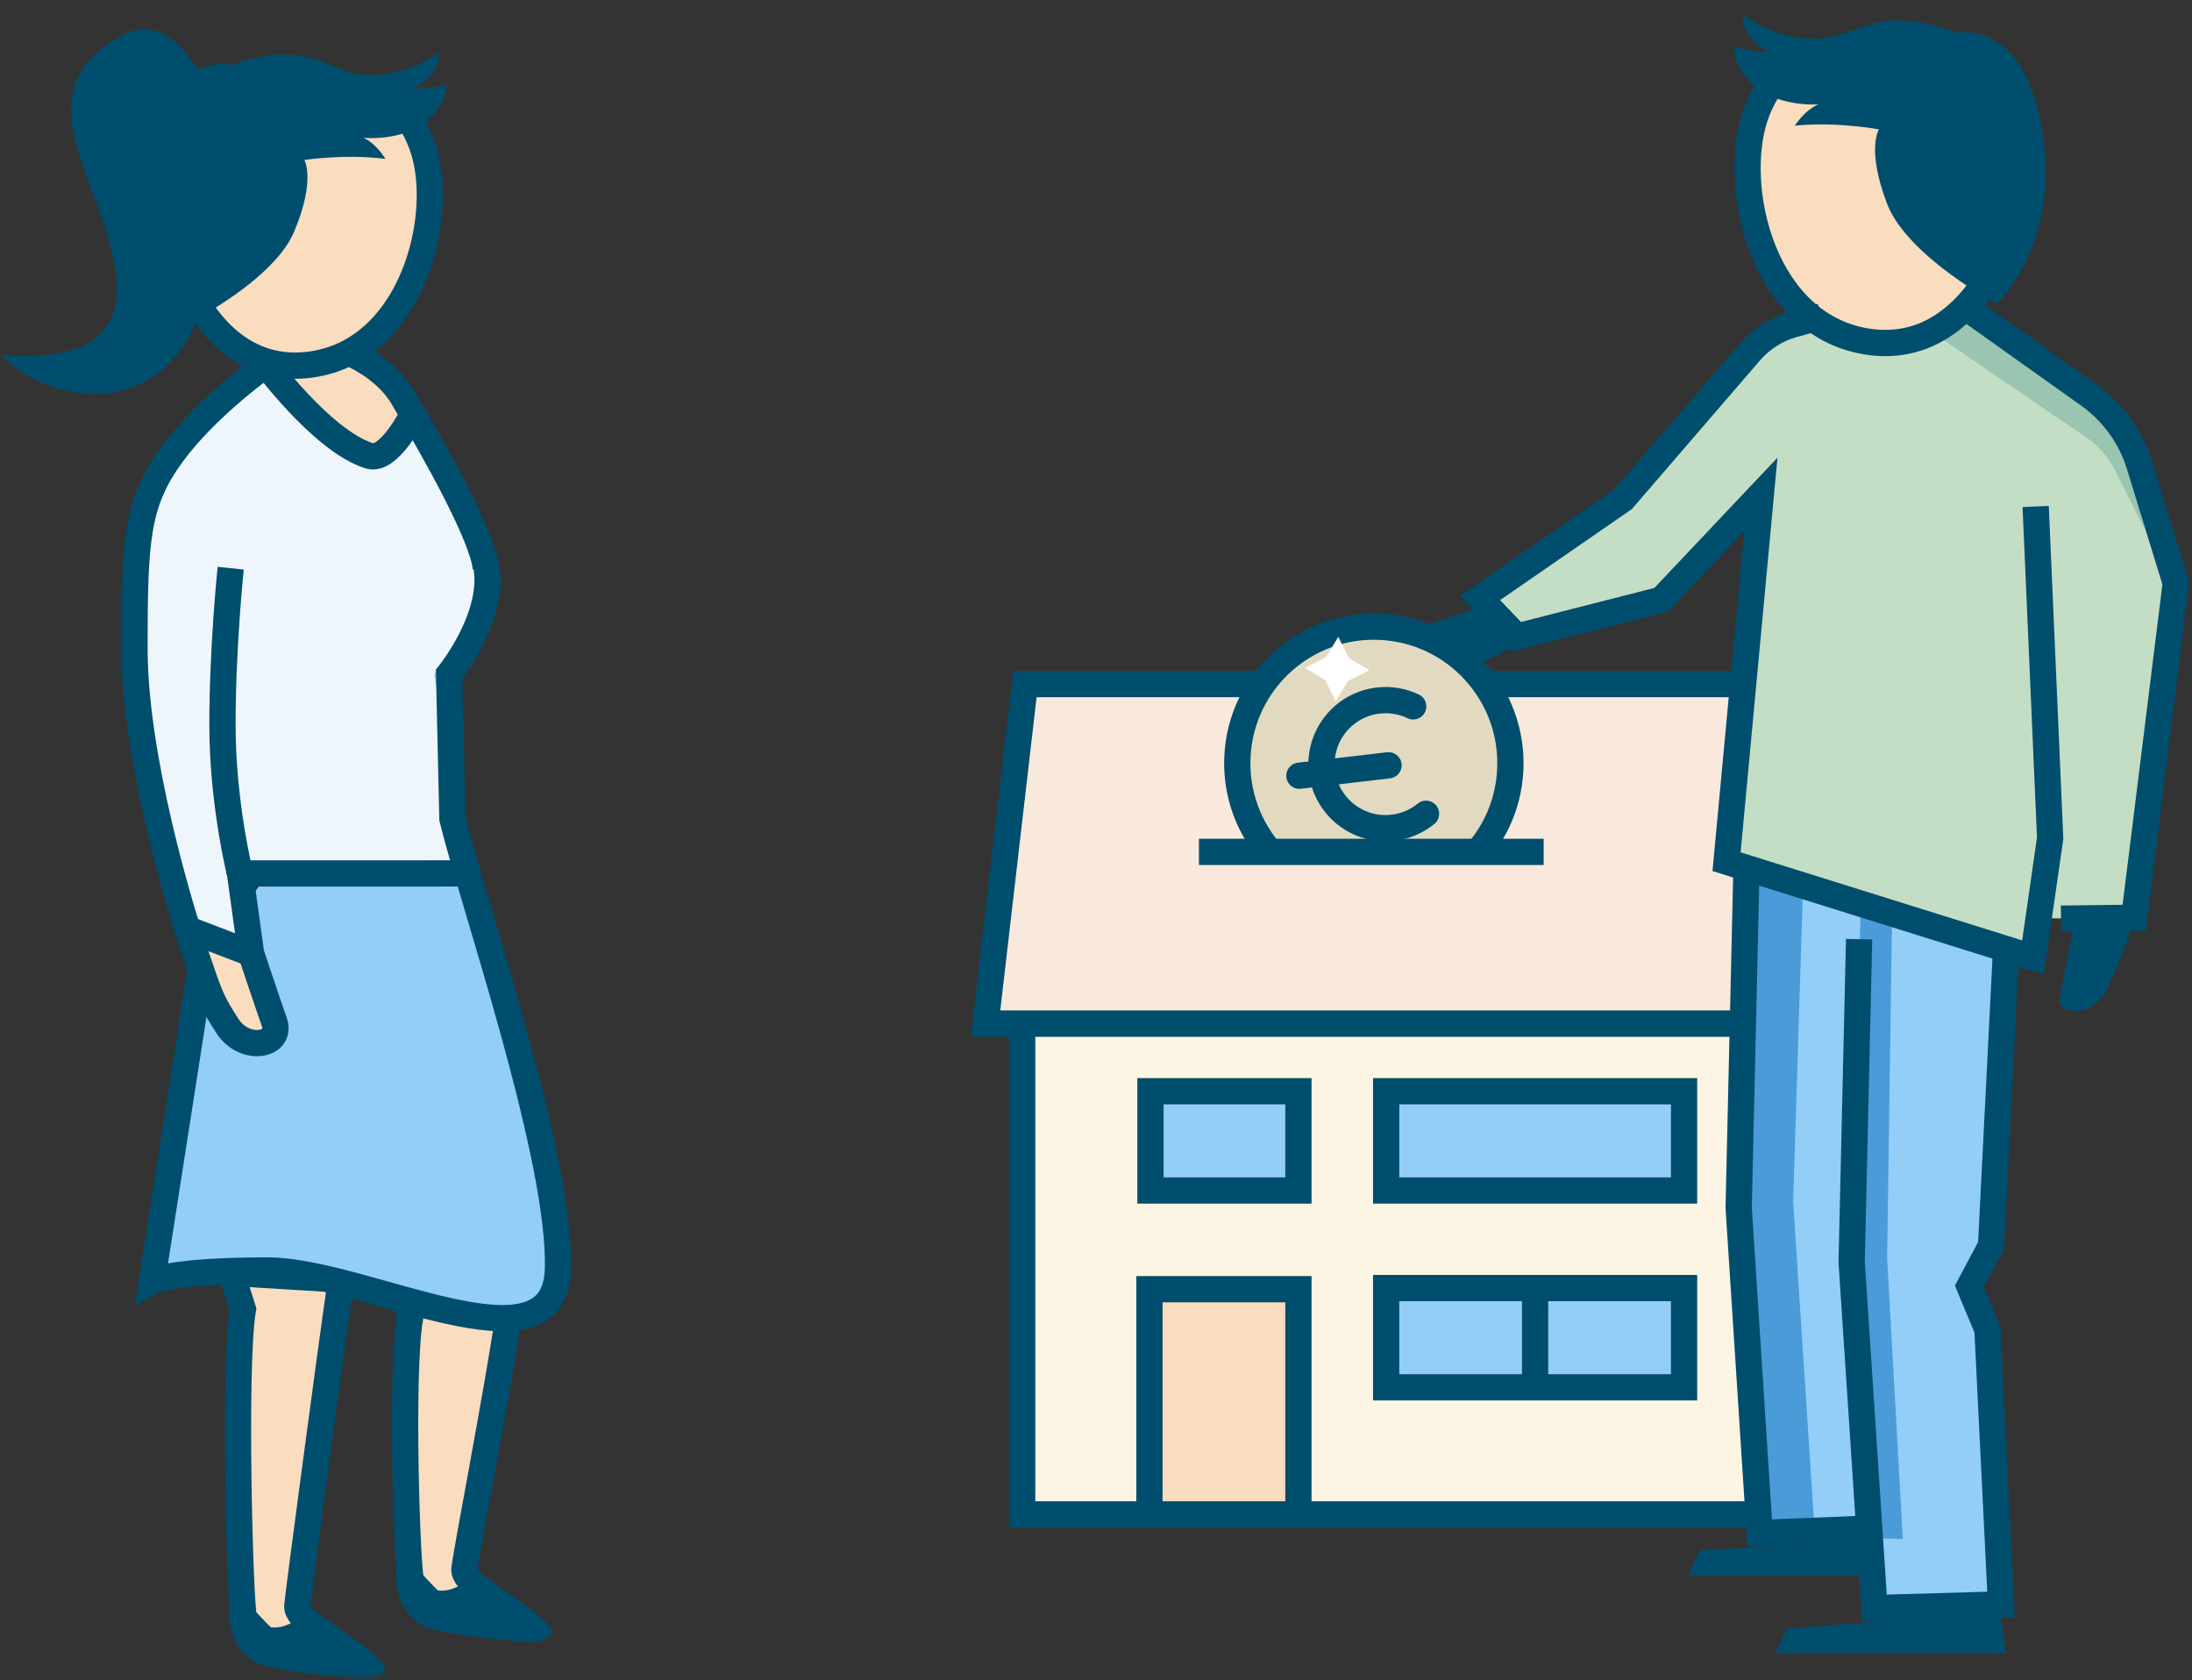
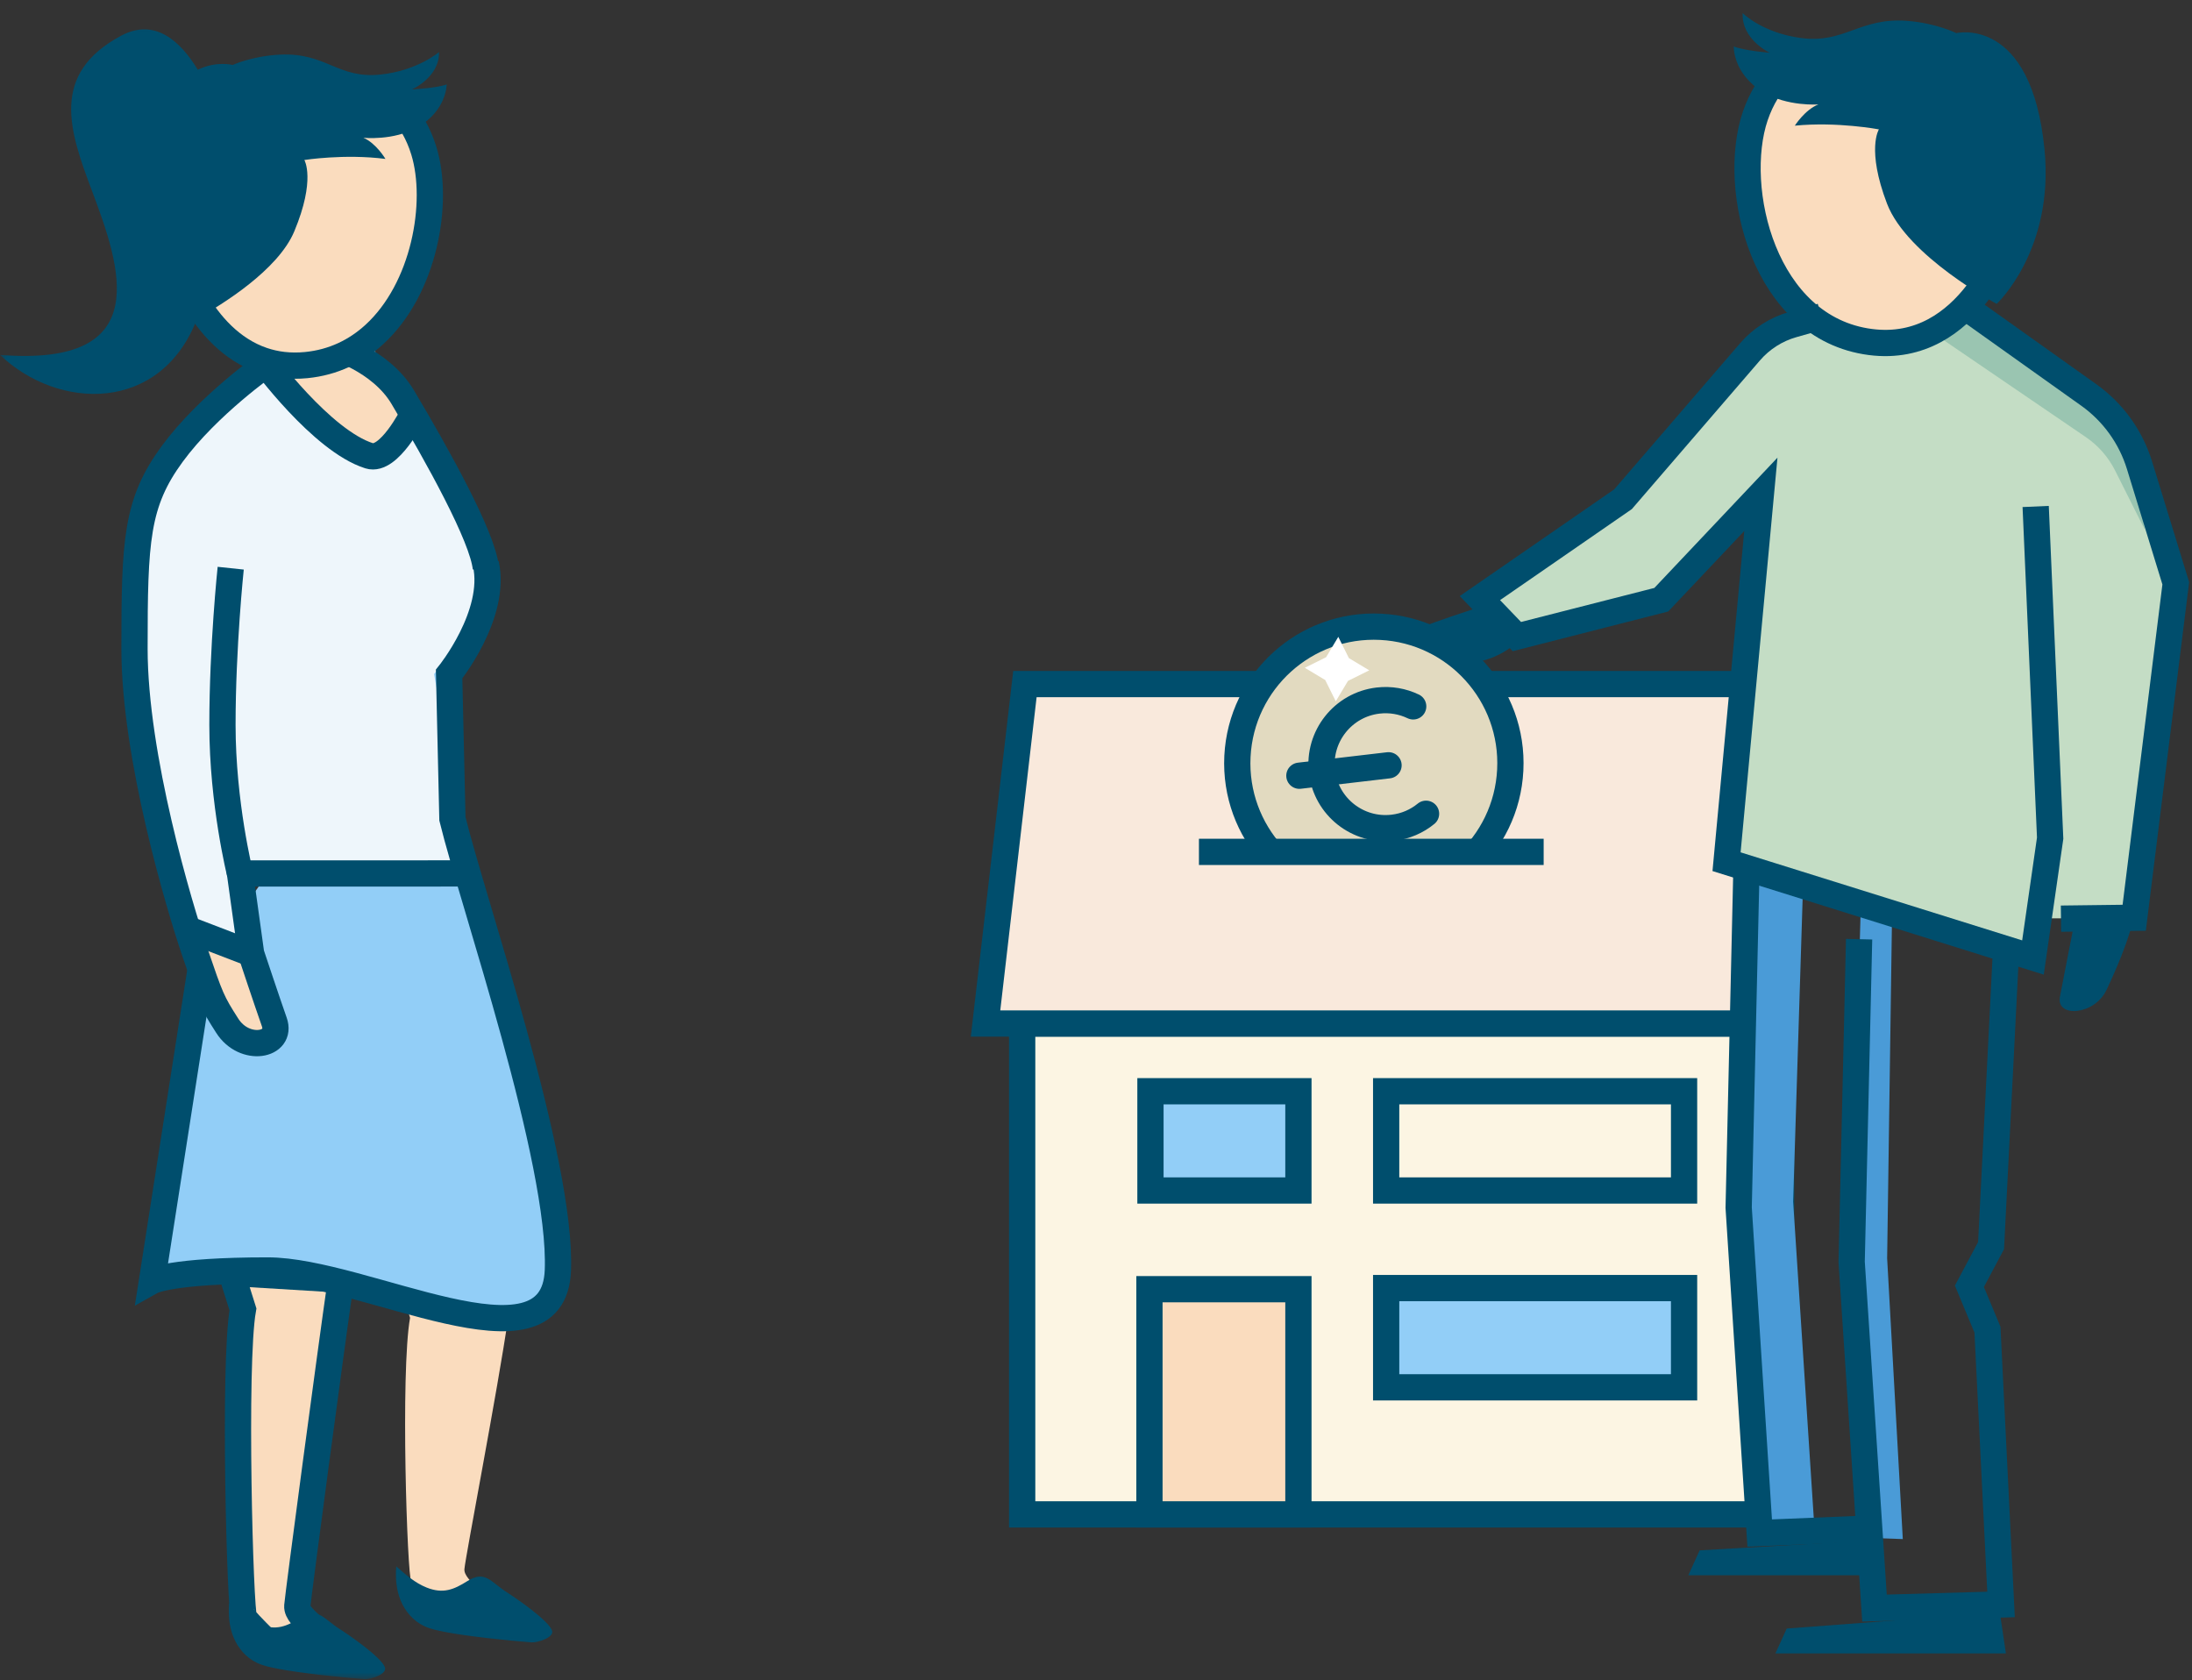
<svg xmlns="http://www.w3.org/2000/svg" xmlns:xlink="http://www.w3.org/1999/xlink" width="167px" height="128px" viewBox="0 0 167 128" version="1.1">
  <rect x="0" y="0" width="167" height="128" fill="#333333" stroke="none" />
  <title>illu_haus-mit-muenze_polychrome</title>
  <defs>
    <polygon id="path-1" points="0 127 166.783 127 166.783 0.074 0 0.074" />
  </defs>
  <g id="Symbols" stroke="none" stroke-width="1" fill="none" fill-rule="evenodd">
    <g id="-Charakter--(Polychrom)-/-sparehaus">
      <polygon id="Fill-1" fill="#FCF5E3" points="77.876 115.372 135.694 115.372 135.694 77.976 77.876 77.976" />
      <polygon id="Stroke-2" stroke="#004E6D" stroke-width="2" points="77.876 115.372 135.694 115.372 135.694 77.976 77.876 77.976" />
      <polygon id="Fill-3" fill="#F9E9DC" points="134.28 77.977 75.084 77.977 78.084 52.117 134.28 52.117" />
      <polygon id="Stroke-4" stroke="#004E6D" stroke-width="2" points="134.28 77.977 75.084 77.977 78.084 52.117 134.28 52.117" />
      <polygon id="Fill-5" fill="#C4DDC5" points="135.303 24.897 123.651 38.035 112.749 45.566 115.564 48.498 126.566 45.69 133.879 37.953 131.539 65.648 154.884 72.948 155.504 69.963 162.849 69.963 165.879 44.438 161.38 31.768 150.086 23.596" />
      <g id="Group-78" transform="translate(0, 0.926)">
        <path d="M137.951,3.128 C137.951,3.128 134.686,5.072 133.72,7.932 C131.868,13.407 134.341,24.073 142.498,25.13 C150.155,26.121 153.019,16.952 153.019,16.952 L137.951,3.128 Z" id="Fill-6" fill="#FADCBE" />
-         <polygon id="Fill-8" fill="#92CEF7" points="152.933 71.425 151.762 93.691 150.11 97.202 151.349 100.646 152.313 121.373 142.742 121.855 142.329 115.795 133.927 115.795 132.274 91.349 133.009 65.273" />
        <path d="M147.171,24.368 L158.911,32.374 C159.86,33.02 160.628,33.898 161.144,34.925 L163.4,39.422 L162.665,34.009 L161.081,30.635 L149.443,22.646 L147.171,24.368 Z" id="Fill-10" fill="#9AC5B1" />
        <polygon id="Fill-12" fill="#4A9BD7" points="133.766 66.47 137.346 67.204 136.612 90.618 138.265 115.959 134.684 115.959 133.123 90.343" />
        <polygon id="Fill-14" fill="#4A9BD7" points="141.753 68.582 144.141 69.225 143.774 94.934 144.967 116.326 142.213 116.234 141.019 94.75" />
        <polyline id="Stroke-16" stroke="#004E6D" stroke-width="2" points="152.817 71.746 151.692 93.969 150.041 97.068 151.417 100.373 152.451 121.308 142.81 121.583 141.07 95.209 141.638 70.625" />
        <polyline id="Stroke-18" stroke="#004E6D" stroke-width="2" points="142.007 115.542 134.064 115.867 132.462 91.077 133.055 65.272" />
        <path d="M136.515,3.947 C136.515,3.947 134.687,5.072 133.72,7.931 C131.869,13.407 134.341,24.073 142.498,25.13 C150.156,26.121 153.02,16.952 153.02,16.952" id="Stroke-20" stroke="#004E6D" stroke-width="2" />
        <polygon id="Fill-22" fill="#004E6D" points="135.262 125.037 152.823 125.037 152.358 121.922 136.123 123.143" />
        <polygon id="Fill-24" fill="#004E6D" points="128.628 119.081 142.35 119.081 141.885 116.464 129.489 117.187" />
        <path d="M132.766,0.074 C132.766,0.074 134.251,1.569 137.188,1.968 C140.535,2.421 141.684,0.378 145.316,0.665 C147.517,0.839 149.044,1.597 149.044,1.597 C149.044,1.597 154.763,0.235 155.764,10.465 C156.516,18.147 152.12,22.224 152.12,22.224 C152.12,22.224 145.291,18.591 143.763,14.585 C142.182,10.439 143.146,8.93 143.146,8.93 C143.146,8.93 139.989,8.331 136.741,8.647 C136.741,8.647 137.512,7.43 138.538,7.028 C138.538,7.028 136.159,7.213 134.301,6.076 C132.007,4.672 132.088,2.612 132.088,2.612 C132.87,2.935 134.824,3.092 134.824,3.092 C134.824,3.092 132.67,2.085 132.766,0.074" id="Fill-26" fill="#004E6D" />
        <path d="M155.09,37.659 L156.193,62.931 L154.884,72.021 L131.539,64.721 L134.153,36.735 L126.566,44.763 L115.564,47.571 L112.749,44.639 L123.651,37.108 L133.327,25.879 C134.189,24.879 135.325,24.154 136.596,23.795 L138.76,23.182" id="Stroke-28" stroke="#004E6D" stroke-width="2" />
        <path d="M112.289,45.47 C112.289,45.47 109.384,46.399 108.12,46.94 C106.834,47.491 109.083,49.597 111.17,49.631 C114.039,49.678 115.713,47.879 115.713,47.879 L112.289,45.47 Z" id="Fill-30" fill="#004E6D" />
        <path d="M158.099,69.052 C158.099,69.052 157.236,73.434 156.937,75.016 C156.633,76.627 159.567,76.435 160.487,74.491 C162.37,70.509 162.572,68.847 162.572,68.847 L158.099,69.052 Z" id="Fill-32" fill="#004E6D" />
        <path d="M157.019,69.061 L162.597,68.992 L165.764,43.511 L163,34.517 C162.336,32.356 160.979,30.476 159.138,29.165 L149.306,22.165" id="Stroke-34" stroke="#004E6D" stroke-width="2" />
        <path d="M94.278,56.661 C93.99,62.4 98.409,67.286 104.148,67.574 C109.888,67.862 114.773,63.442 115.061,57.703 C115.35,51.964 110.93,47.078 105.191,46.79 C99.451,46.503 94.566,50.922 94.278,56.661" id="Fill-36" fill="#E2DAC0" />
        <path d="M107.246,58.471 C109.339,64.736 107.113,66.897 107.113,66.897 C108.495,67.279 114.874,64.906 115.061,57.703 C115.393,44.966 98.09,43.069 94.861,53.734 C99.29,51.543 105.687,53.806 107.246,58.471" id="Fill-38" fill="#E2DAC0" />
        <path d="M94.276,56.697 C93.989,62.436 98.408,67.322 104.147,67.61 C109.886,67.897 114.773,63.478 115.06,57.739 C115.348,52 110.928,47.114 105.189,46.826 C99.45,46.538 94.564,50.958 94.276,56.697 Z" id="Stroke-40" stroke="#004E6D" stroke-width="2" />
        <path d="M108.645,61.069 C107.949,61.639 107.086,62.023 106.126,62.135 C103.451,62.448 101.028,60.533 100.714,57.857 C100.402,55.181 102.318,52.758 104.994,52.445 C105.944,52.335 106.862,52.505 107.666,52.889" id="Stroke-42" stroke="#004E6D" stroke-width="2" stroke-linecap="round" />
        <line x1="98.995" y1="58.171" x2="105.787" y2="57.377" id="Stroke-44" stroke="#004E6D" stroke-width="2" stroke-linecap="round" />
        <polygon id="Fill-46" fill="#FFFFFF" points="102.766 49.211 101.96 47.59 101.03 49.144 99.409 49.949 100.962 50.879 101.768 52.501 102.698 50.947 104.32 50.142" />
        <mask id="mask-2" fill="white">
          <use xlink:href="#path-1" />
        </mask>
        <g id="Clip-49" />
        <polygon id="Fill-48" fill="#F9E9DC" mask="url(#mask-2)" points="88.972 72.99 120.354 72.99 120.354 64.173 88.972 64.173" />
        <line x1="91.343" y1="63.973" x2="117.605" y2="63.973" id="Stroke-50" stroke="#004E6D" stroke-width="2" mask="url(#mask-2)" />
        <polygon id="Fill-51" fill="#FADCBE" mask="url(#mask-2)" points="87.572 114.446 98.921 114.446 98.921 97.29 87.572 97.29" />
        <polygon id="Stroke-52" stroke="#004E6D" stroke-width="2" mask="url(#mask-2)" points="87.572 114.446 98.921 114.446 98.921 97.29 87.572 97.29" />
        <polygon id="Fill-53" fill="#92CEF7" mask="url(#mask-2)" points="105.606 104.766 128.303 104.766 128.303 97.204 105.606 97.204" />
        <polygon id="Stroke-54" stroke="#004E6D" stroke-width="2" mask="url(#mask-2)" points="105.606 104.766 128.303 104.766 128.303 97.204 105.606 97.204" />
        <polygon id="Fill-55" fill="#92CEF7" mask="url(#mask-2)" points="87.572 89.771 98.921 89.771 98.921 82.209 87.572 82.209" />
-         <polygon id="Fill-56" fill="#92CEF7" mask="url(#mask-2)" points="105.606 89.771 128.303 89.771 128.303 82.209 105.606 82.209" />
        <polygon id="Stroke-57" stroke="#004E6D" stroke-width="2" mask="url(#mask-2)" points="87.649 89.771 98.921 89.771 98.921 82.209 87.649 82.209" />
-         <line x1="116.954" y1="97.335" x2="116.954" y2="104.306" id="Stroke-58" stroke="#004E6D" stroke-width="2" mask="url(#mask-2)" />
        <polygon id="Stroke-59" stroke="#004E6D" stroke-width="2" mask="url(#mask-2)" points="105.606 89.771 128.303 89.771 128.303 82.209 105.606 82.209" />
        <path d="M30.367,96.692 L38.71,99.495 C37.919,104.967 35.458,117.68 35.382,118.616 C35.305,119.551 37.626,120.67 37.125,121.371 C36.782,121.85 34.96,121.919 34.371,121.944 C34.157,121.953 33.936,121.961 33.737,121.884 C33.554,121.814 33.405,121.679 33.263,121.545 C32.793,121.098 31.743,120.05 31.331,119.551 C31.027,119.185 30.501,103.634 31.241,99.468 L30.367,96.692 Z" id="Fill-60" fill="#FADCBE" mask="url(#mask-2)" />
-         <path d="M30.367,96.692 L38.71,99.495 C37.919,104.967 35.458,117.68 35.382,118.616 C35.305,119.551 37.626,120.67 37.125,121.371 C36.782,121.85 34.96,121.919 34.371,121.944 C34.157,121.953 33.936,121.961 33.737,121.884 C33.554,121.814 33.405,121.679 33.263,121.545 C32.793,121.098 31.743,120.05 31.331,119.551 C31.027,119.185 30.501,103.634 31.241,99.468 L30.367,96.692 Z" id="Stroke-61" stroke="#004E6D" stroke-width="2" mask="url(#mask-2)" />
        <path d="M38.605,120.374 C39.316,120.826 41.793,122.53 42.058,123.297 C42.243,123.832 40.928,124.227 40.501,124.195 C38.771,124.069 35.583,123.733 33.884,123.399 C33.345,123.293 32.799,123.184 32.307,122.951 C31.472,122.555 30.855,121.816 30.521,120.997 C30.188,120.177 30.118,119.279 30.189,118.404 C30.89,119.026 31.611,119.662 32.5,120.018 C33.754,120.519 34.576,120.178 35.603,119.53 C36.968,118.668 37.38,119.594 38.605,120.374" id="Fill-62" fill="#004E6D" mask="url(#mask-2)" />
        <path d="M17.635,96.05 L25.978,96.557 C25.187,102.029 22.726,120.484 22.65,121.419 C22.573,122.355 24.894,123.473 24.393,124.174 C24.051,124.654 22.228,124.722 21.639,124.747 C21.425,124.756 21.204,124.764 21.005,124.688 C20.822,124.617 20.673,124.483 20.531,124.348 C20.061,123.902 19.012,122.854 18.599,122.355 C18.296,121.988 17.77,102.992 18.509,98.826 L17.635,96.05 Z" id="Fill-63" fill="#FADCBE" mask="url(#mask-2)" />
        <path d="M17.635,96.05 L25.978,96.557 C25.187,102.029 22.726,120.484 22.65,121.419 C22.573,122.355 24.894,123.473 24.393,124.174 C24.051,124.654 22.228,124.722 21.639,124.747 C21.425,124.756 21.204,124.764 21.005,124.688 C20.822,124.617 20.673,124.483 20.531,124.348 C20.061,123.902 19.012,122.854 18.599,122.355 C18.296,121.988 17.77,102.992 18.509,98.826 L17.635,96.05 Z" id="Stroke-64" stroke="#004E6D" stroke-width="2" mask="url(#mask-2)" />
        <path d="M25.873,123.177 C26.584,123.629 29.061,125.333 29.326,126.1 C29.512,126.635 28.196,127.03 27.769,126.998 C26.039,126.872 22.851,126.536 21.152,126.202 C20.613,126.096 20.067,125.988 19.575,125.754 C18.74,125.358 18.123,124.619 17.789,123.8 C17.456,122.98 17.386,122.082 17.457,121.207 C18.158,121.829 18.88,122.465 19.768,122.821 C21.022,123.322 21.844,122.981 22.871,122.333 C24.236,121.471 24.648,122.397 25.873,123.177" id="Fill-65" fill="#004E6D" mask="url(#mask-2)" />
        <path d="M37.015,42.024 C37.873,45.899 34.216,50.426 34.216,50.426 L34.468,61.454 C36.007,67.763 42.83,87.497 42.502,95.863 C42.182,104.035 27.761,95.863 20.39,95.863 C13.02,95.863 11.578,96.67 11.578,96.67 L15.286,72.898" id="Fill-66" fill="#92CEF7" mask="url(#mask-2)" />
        <path d="M10.247,48.49 C10.247,40.259 10.379,37.392 13.118,33.658 C15.857,29.924 20.391,26.768 20.391,26.768 L27.592,24.292 C27.592,24.292 36.632,38.438 37.015,42.361 C37.315,45.432 33.068,50.427 33.068,50.427 L35.867,65.615 L18.285,65.62 L19.13,71.714 C19.282,72.173 20.316,75.28 20.896,76.929 C21.536,78.746 18.628,79.273 17.317,77.225 C16.133,75.375 16.049,75.141 14.847,71.613 C13.645,68.085 10.247,56.722 10.247,48.49" id="Fill-67" fill="#EEF6FB" mask="url(#mask-2)" />
        <path d="M19.636,71.676 C19.636,71.676 20.464,75.331 20.927,77.202 C21.399,79.108 17.979,79.136 16.768,76.887 C14.287,72.278 13.893,69.704 13.893,69.704 L19.636,71.676 Z" id="Fill-68" fill="#FADCBE" mask="url(#mask-2)" />
        <polygon id="Fill-69" fill="#FADCBE" mask="url(#mask-2)" points="20.941 27.712 28.13 33.799 31.427 29.679 26.724 25.847" />
        <path d="M37.015,42.024 C37.873,45.899 34.216,50.426 34.216,50.426 L34.468,61.454 C36.007,67.763 42.83,87.497 42.502,95.863 C42.182,104.035 27.761,95.863 20.39,95.863 C13.02,95.863 11.578,96.67 11.578,96.67 L15.286,72.898" id="Stroke-70" stroke="#004E6D" stroke-width="2" mask="url(#mask-2)" />
        <path d="M17.577,42.361 C17.577,42.361 16.948,48.317 16.948,54.299 C16.948,60.283 18.285,65.62 18.285,65.62" id="Stroke-71" stroke="#004E6D" stroke-width="2" mask="url(#mask-2)" />
        <path d="M35.867,65.615 L18.285,65.62 L19.13,71.714 C19.282,72.173 20.316,75.28 20.896,76.929 C21.536,78.746 18.628,79.273 17.317,77.225 C16.133,75.375 16.049,75.141 14.846,71.613 C13.645,68.085 10.247,56.722 10.247,48.49 C10.247,40.259 10.379,37.392 13.117,33.658 C15.857,29.924 20.39,26.768 20.39,26.768 L25.295,25.44 C25.295,25.44 28.978,26.462 30.688,29.337 C33.345,33.803 36.782,39.974 37.015,42.361" id="Stroke-72" stroke="#004E6D" stroke-width="2" mask="url(#mask-2)" />
        <path d="M28.611,5.679 C28.611,5.679 31.451,7.797 32.298,10.581 C33.919,15.911 31.219,26.114 23.329,26.888 C15.923,27.616 13.437,18.698 13.437,18.698 L28.611,5.679 Z" id="Fill-73" fill="#FADCBE" mask="url(#mask-2)" />
        <path d="M29.724,6.659 C29.724,6.659 31.452,7.797 32.298,10.581 C33.493,14.509 32.341,21.083 28.494,24.58 C27.121,25.828 25.405,26.684 23.329,26.888 C22.092,27.01 20.991,26.862 20.017,26.531 C15.161,24.884 13.437,18.697 13.437,18.697" id="Stroke-74" stroke="#004E6D" stroke-width="2" mask="url(#mask-2)" />
        <path d="M6.987,13.557 C5.306,9.074 3.76,4.711 9.241,1.788 C11.802,0.422 13.748,2.212 15.068,4.387 C16.494,3.693 17.723,4.024 17.723,4.024 C17.723,4.024 19.216,3.337 21.343,3.236 C24.849,3.068 25.736,5.092 28.974,4.755 C31.814,4.459 33.45,3.04 33.45,3.04 C33.483,4.98 31.378,5.886 31.378,5.886 C31.378,5.886 33.266,5.793 34.029,5.505 C34.029,5.505 34.045,7.493 31.794,8.777 C29.97,9.817 27.683,9.568 27.683,9.568 C28.659,9.986 29.366,11.181 29.366,11.181 C26.247,10.78 23.188,11.263 23.188,11.263 C23.188,11.263 24.07,12.745 22.424,16.692 C21.188,19.657 16.886,22.301 15.024,23.335 C12.249,30.586 4.439,30.345 0.001,26.113 C11.935,27.057 9.143,19.308 6.987,13.557" id="Fill-75" fill="#004E6D" mask="url(#mask-2)" />
        <path d="M20.017,26.531 C20.017,26.531 24.492,32.653 28.131,33.799 C29.63,34.27 31.428,30.693 31.428,30.693" id="Stroke-76" stroke="#004E6D" stroke-width="2" mask="url(#mask-2)" />
        <line x1="13.893" y1="69.704" x2="19.13" y2="71.714" id="Stroke-77" stroke="#004E6D" stroke-width="2" mask="url(#mask-2)" />
      </g>
    </g>
  </g>
</svg>